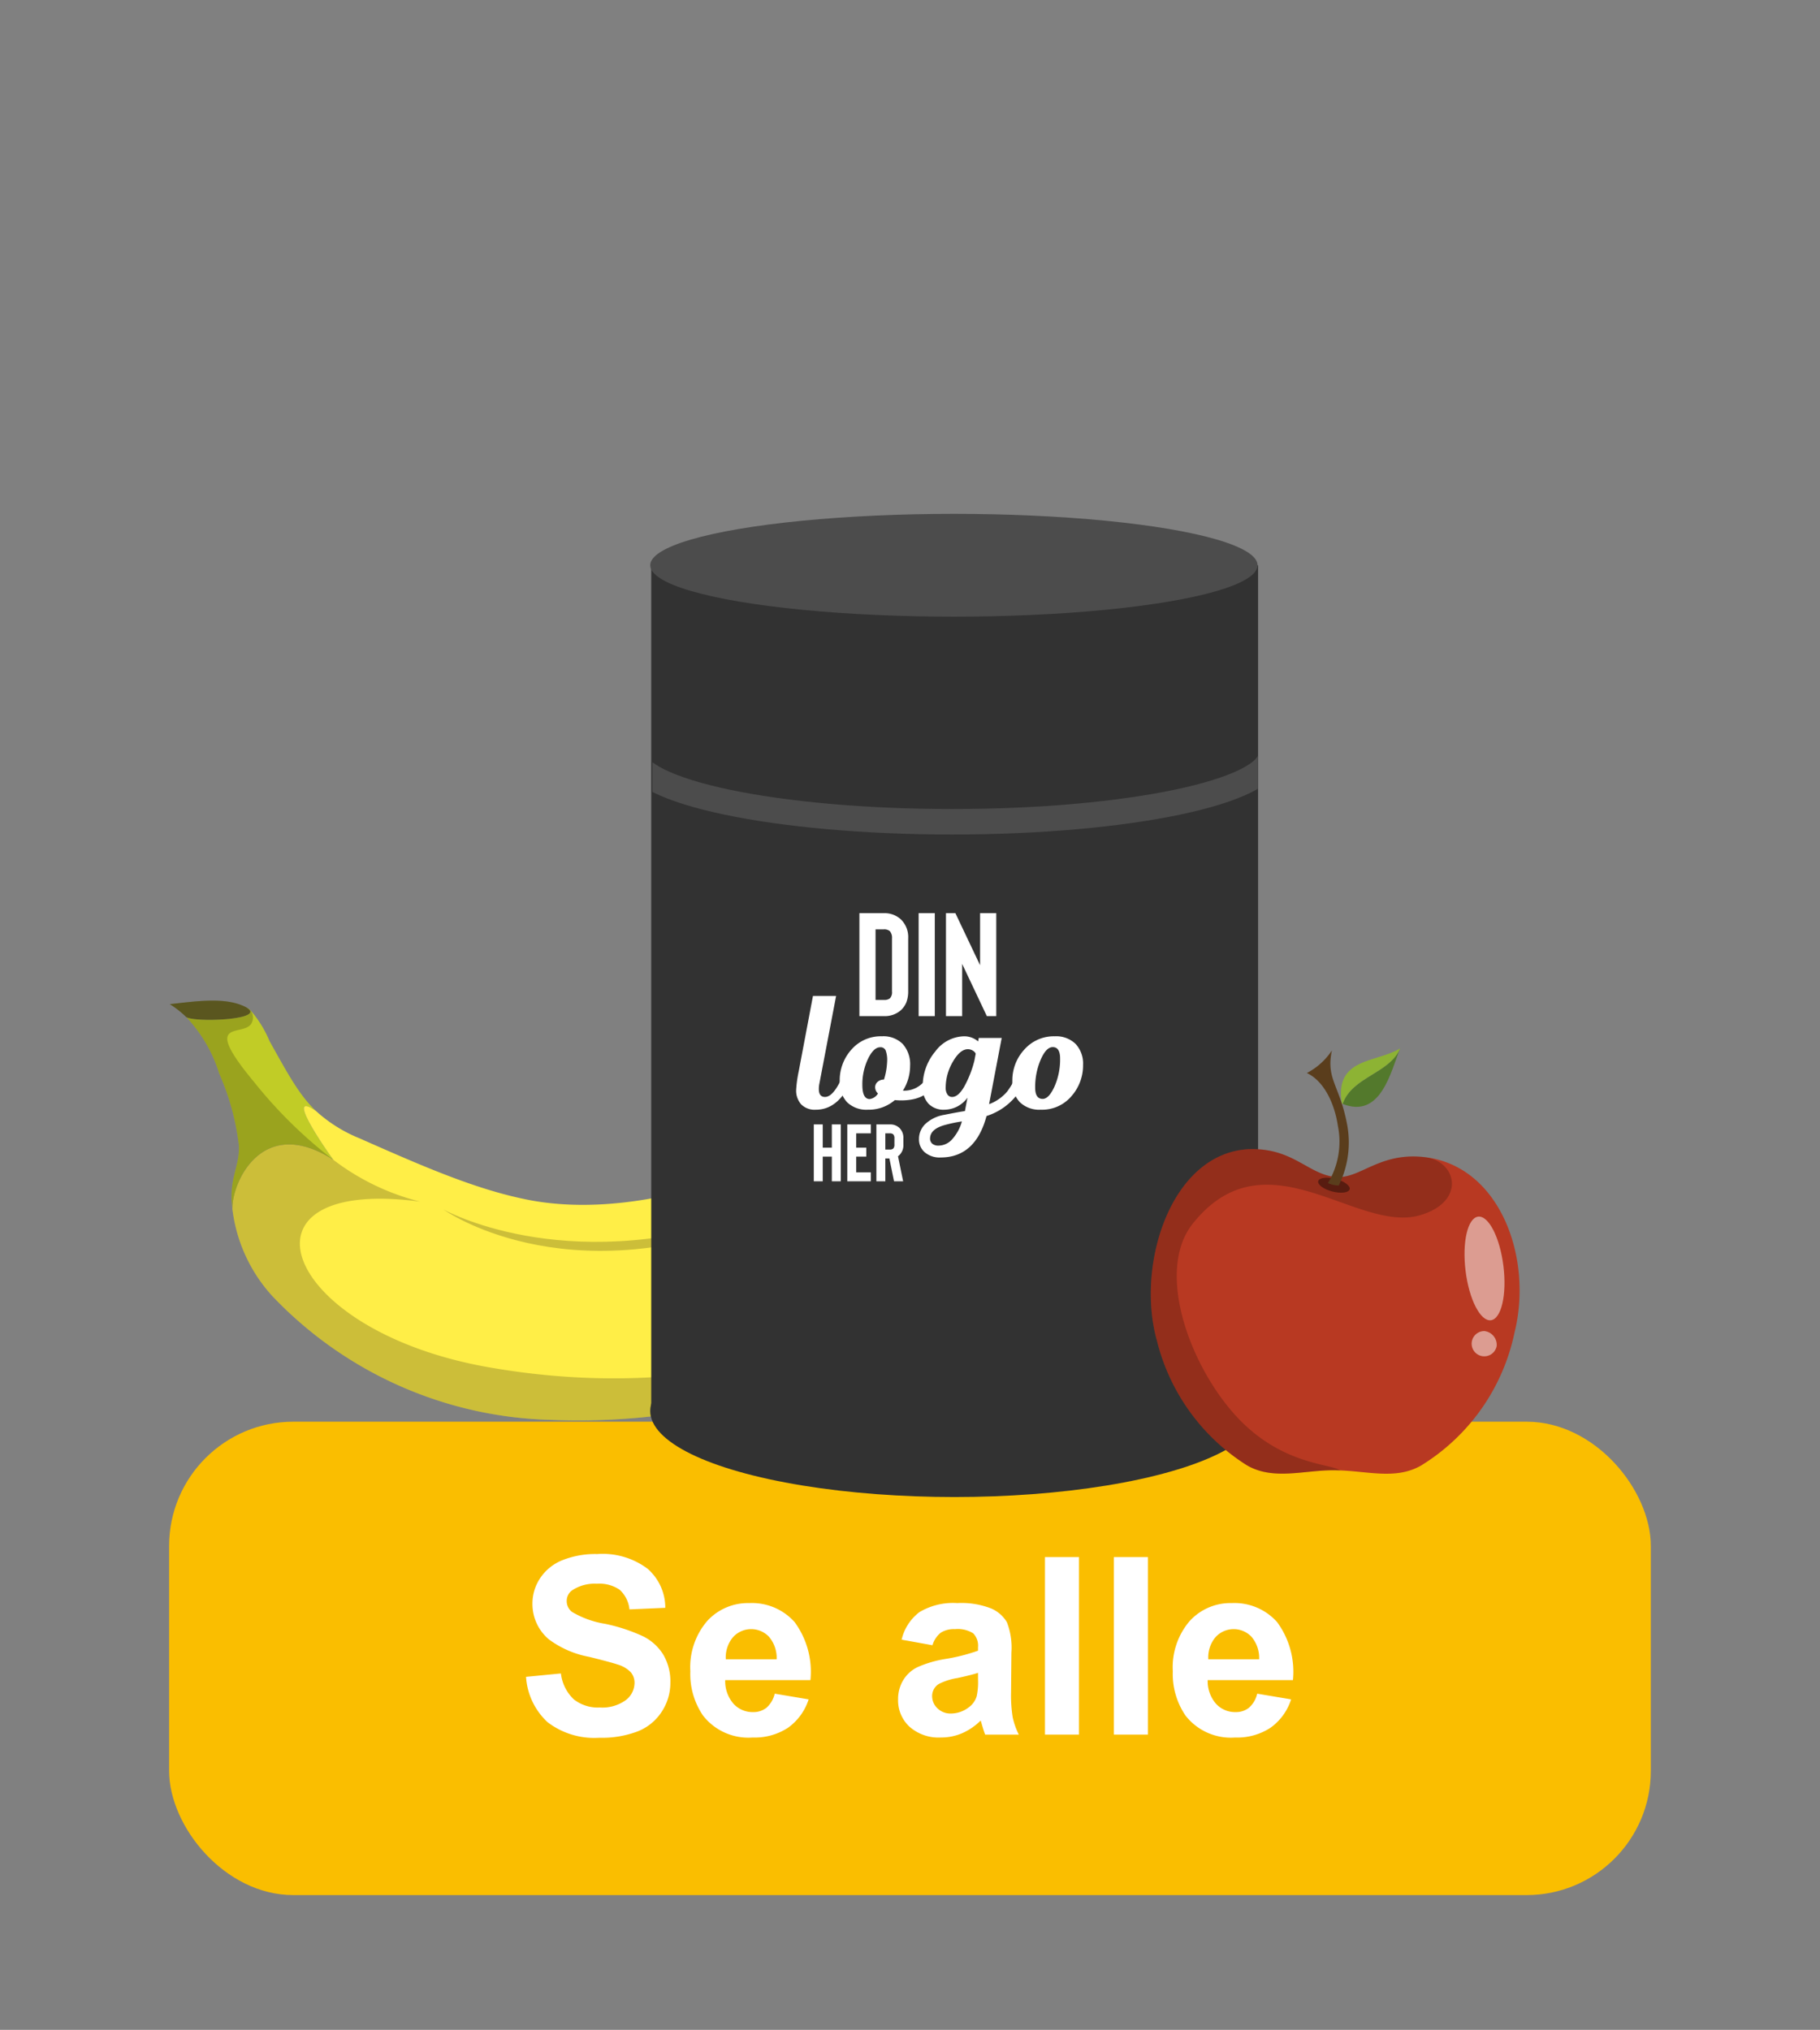
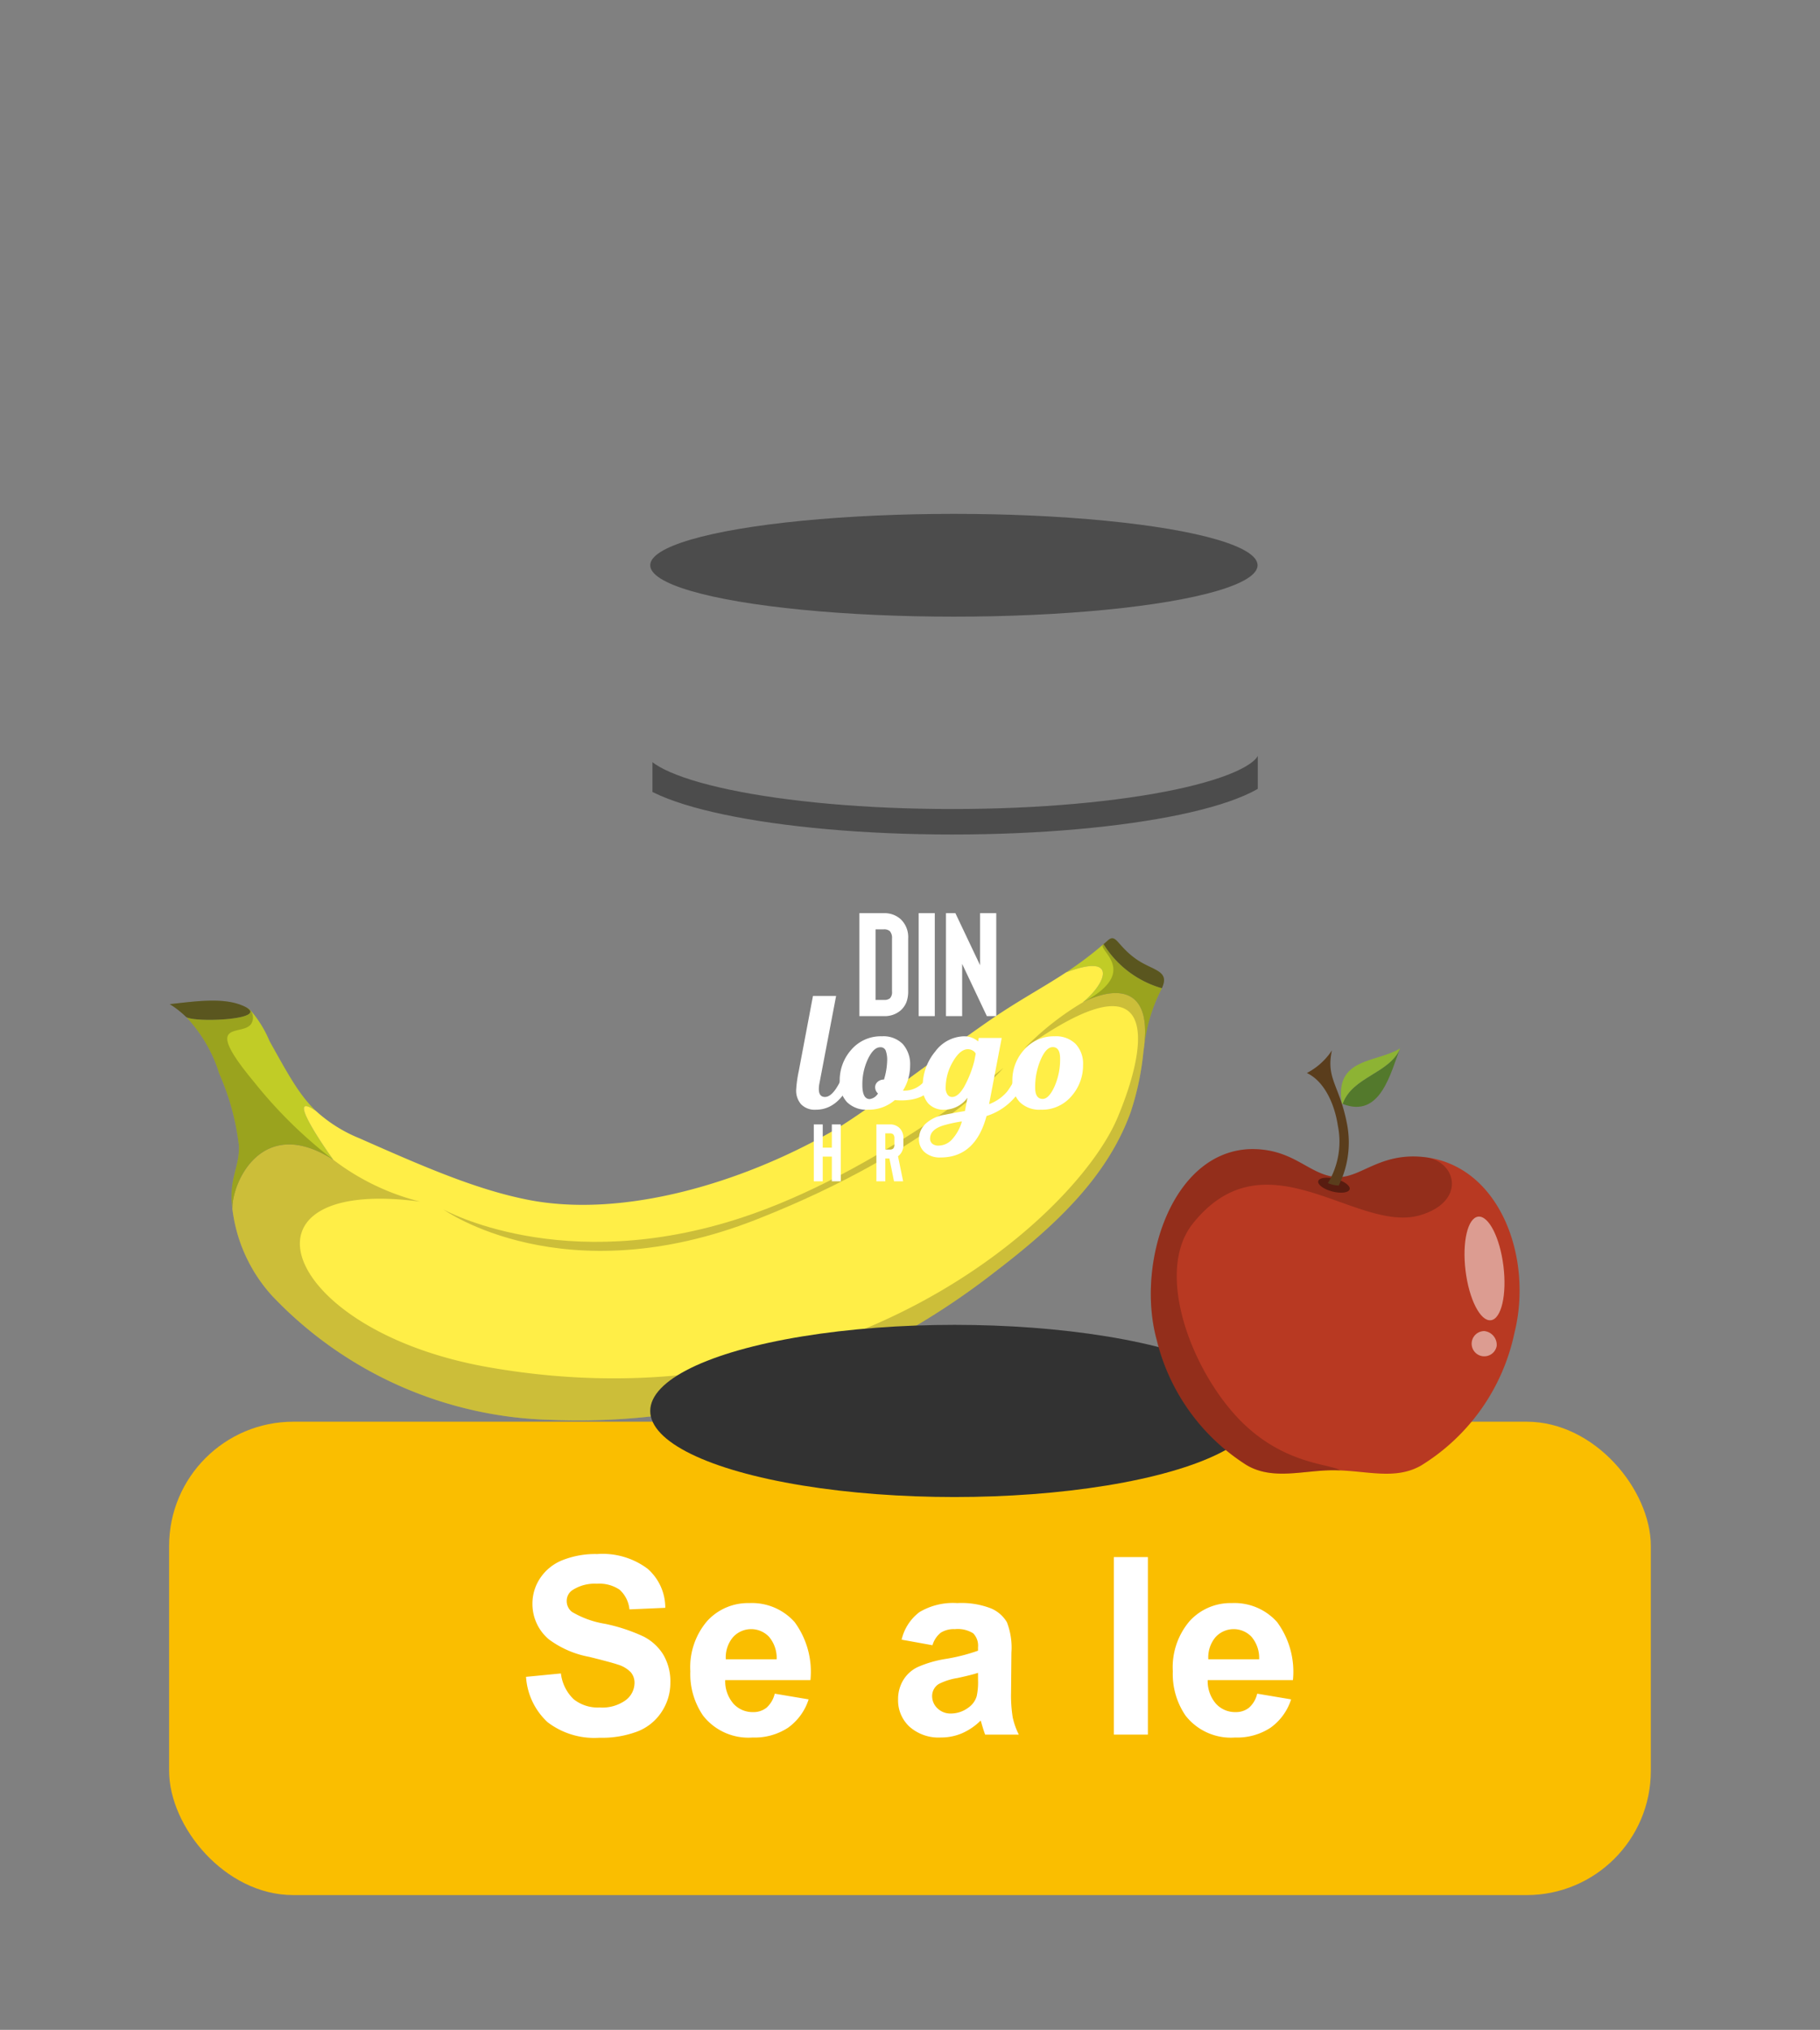
<svg xmlns="http://www.w3.org/2000/svg" xmlns:xlink="http://www.w3.org/1999/xlink" viewBox="0 0 139 155">
  <rect x="0" y="0" width="139" height="155" fill="#808080" stroke="none" />
  <defs>
    <clipPath id="clip-path">
      <rect x="49.83" y="56.899" width="46.231" height="13.196" style="fill: none" />
    </clipPath>
    <symbol id="button" data-name="button" viewBox="0 0 58.573 14.027">
      <g>
        <path d="M0,9.376l2.664-.259a3.247,3.247,0,0,0,.975,1.97,2.951,2.951,0,0,0,1.984.629,3.048,3.048,0,0,0,1.993-.56,1.664,1.664,0,0,0,.67-1.308,1.236,1.236,0,0,0-.282-.818,2.252,2.252,0,0,0-.985-.587q-.481-.167-2.192-.592A7.428,7.428,0,0,1,1.739,6.51,3.527,3.527,0,0,1,.49,3.782a3.484,3.484,0,0,1,.587-1.938A3.67,3.67,0,0,1,2.77.472,6.781,6.781,0,0,1,5.438,0,5.723,5.723,0,0,1,9.28,1.119a3.947,3.947,0,0,1,1.355,2.986l-2.737.12a2.328,2.328,0,0,0-.753-1.503A2.763,2.763,0,0,0,5.41,2.266a3.123,3.123,0,0,0-1.868.49.985.985,0,0,0-.435.841,1.04,1.04,0,0,0,.407.823,7.19,7.19,0,0,0,2.515.906,13.278,13.278,0,0,1,2.955.976A3.808,3.808,0,0,1,10.482,7.68a4.029,4.029,0,0,1,.541,2.159,3.993,3.993,0,0,1-.647,2.182,3.88,3.88,0,0,1-1.831,1.513,7.692,7.692,0,0,1-2.95.494A5.869,5.869,0,0,1,1.646,12.839,5.168,5.168,0,0,1,0,9.376Z" style="fill: #fff" />
        <path d="M18.994,10.661l2.589.436a4.243,4.243,0,0,1-1.577,2.168,4.633,4.633,0,0,1-2.695.744A4.393,4.393,0,0,1,13.519,12.335a5.623,5.623,0,0,1-.971-3.384A5.424,5.424,0,0,1,13.824,5.127a4.206,4.206,0,0,1,3.228-1.382A4.36,4.36,0,0,1,20.51,5.192,6.404,6.404,0,0,1,21.721,9.626h-6.51a2.63,2.63,0,0,0,.629,1.799,1.965,1.965,0,0,0,1.498.643,1.592,1.592,0,0,0,1.026-.333A2.055,2.055,0,0,0,18.994,10.661Zm.148-2.626A2.503,2.503,0,0,0,18.559,6.32a1.876,1.876,0,0,0-2.756.032,2.397,2.397,0,0,0-.545,1.683Z" style="fill: #fff" />
        <path d="M31.043,6.963l-2.358-.426a3.675,3.675,0,0,1,1.368-2.108,5.012,5.012,0,0,1,2.885-.684,6.218,6.218,0,0,1,2.589.411,2.585,2.585,0,0,1,1.197,1.045,5.355,5.355,0,0,1,.347,2.326L37.044,10.56a10.553,10.553,0,0,0,.125,1.91,5.566,5.566,0,0,0,.467,1.317H35.065q-.102-.259-.25-.768-.065-.232-.093-.305a4.682,4.682,0,0,1-1.424.971,4.077,4.077,0,0,1-1.618.323,3.35,3.35,0,0,1-2.391-.822,2.736,2.736,0,0,1-.874-2.081,2.793,2.793,0,0,1,.398-1.484,2.588,2.588,0,0,1,1.114-.998,8.704,8.704,0,0,1,2.066-.606A14.111,14.111,0,0,0,34.52,7.379V7.12a1.347,1.347,0,0,0-.37-1.068,2.216,2.216,0,0,0-1.397-.318,1.859,1.859,0,0,0-1.081.273A1.891,1.891,0,0,0,31.043,6.963ZM34.52,9.071q-.499.165-1.581.398a4.745,4.745,0,0,0-1.415.453,1.083,1.083,0,0,0-.509.915,1.274,1.274,0,0,0,.407.943,1.419,1.419,0,0,0,1.036.397,2.247,2.247,0,0,0,1.341-.462,1.627,1.627,0,0,0,.62-.86,5.117,5.117,0,0,0,.102-1.267Z" style="fill: #fff" />
-         <path d="M39.633,13.787V.231h2.598V13.787Z" style="fill: #fff" />
        <path d="M44.895,13.787V.231h2.598V13.787Z" style="fill: #fff" />
        <path d="M55.843,10.661l2.589.436a4.243,4.243,0,0,1-1.577,2.168,4.633,4.633,0,0,1-2.695.744,4.393,4.393,0,0,1-3.792-1.674,5.622,5.622,0,0,1-.971-3.384A5.424,5.424,0,0,1,50.674,5.127a4.206,4.206,0,0,1,3.228-1.382A4.36,4.36,0,0,1,57.36,5.192,6.404,6.404,0,0,1,58.571,9.626h-6.51a2.63,2.63,0,0,0,.629,1.799,1.965,1.965,0,0,0,1.498.643,1.593,1.593,0,0,0,1.026-.333A2.056,2.056,0,0,0,55.843,10.661Zm.148-2.626A2.502,2.502,0,0,0,55.409,6.32a1.876,1.876,0,0,0-2.756.032,2.397,2.397,0,0,0-.545,1.683Z" style="fill: #fff" />
      </g>
    </symbol>
    <symbol id="your_logo_onder_elkaar_wit" data-name="your logo onder elkaar wit" viewBox="0 0 24.786 23.163">
      <g>
        <path d="M1.452,7.146H3.451l-1.44,7.549a2.374,2.374,0,0,0-.053.493q0,.687.532.687.857,0,1.764-2.399l.74.428Q3.852,16.978,1.7,16.978a1.643,1.643,0,0,1-1.272-.467A1.792,1.792,0,0,1,0,15.253a10.643,10.643,0,0,1,.221-1.596Z" style="fill: #fff" />
        <path d="M11.544,13.527l.013-.052.739.428-.013.052q-.557,2.218-3.216,2.218-.207,0-.545-.026a3.448,3.448,0,0,1-2.335.83,2.393,2.393,0,0,1-1.79-.648,2.488,2.488,0,0,1-.635-1.816A3.967,3.967,0,0,1,4.78,11.776a3.358,3.358,0,0,1,2.626-1.141,2.353,2.353,0,0,1,1.809.674,2.633,2.633,0,0,1,.629,1.868A4.043,4.043,0,0,1,9.222,15.33,2.251,2.251,0,0,0,11.544,13.527ZM6.356,16.057a1.001,1.001,0,0,0,.713-.48.733.733,0,0,1-.246-.519.617.617,0,0,1,.227-.499.817.817,0,0,1,.538-.188A6.048,6.048,0,0,0,7.86,12.788a2.37,2.37,0,0,0-.13-.934.471.471,0,0,0-.467-.272q-.572,0-1.058,1.005a5.103,5.103,0,0,0-.487,2.251Q5.719,16.057,6.356,16.057Z" style="fill: #fff" />
        <path d="M19.235,13.476l.74.428a5.346,5.346,0,0,1-3.529,3.619q-.96,3.58-3.969,3.58a1.975,1.975,0,0,1-1.368-.448A1.46,1.46,0,0,1,10.61,19.52a1.79,1.79,0,0,1,.577-1.336,3.15,3.15,0,0,1,1.615-.765q1.232-.247,1.776-.324L14.8,15.94a2.498,2.498,0,0,1-1.985,1.038,1.81,1.81,0,0,1-1.388-.525,2.013,2.013,0,0,1-.493-1.433,4.652,4.652,0,0,1,1.089-3.08,3.173,3.173,0,0,1,2.465-1.304,1.84,1.84,0,0,1,1.232.441l.053-.298h1.984l-1.09,5.72a3.766,3.766,0,0,0,1.551-1.077A6.819,6.819,0,0,0,19.235,13.476Zm-6.926,6.602a1.592,1.592,0,0,0,1.16-.538,3.888,3.888,0,0,0,.85-1.55,12.156,12.156,0,0,0-1.44.299q-1.309.35-1.31,1.18a.568.568,0,0,0,.188.441A.805.805,0,0,0,12.309,20.078Zm1.167-4.203q.518,0,1.03-.869a9.258,9.258,0,0,0,.889-2.257l.117-.61a.572.572,0,0,0-.091-.142.838.838,0,0,0-.584-.246q-.674,0-1.297,1.077a4.446,4.446,0,0,0-.623,2.257,1.002,1.002,0,0,0,.149.571A.471.471,0,0,0,13.477,15.875Z" style="fill: #fff" />
        <path d="M22.335,10.635a2.405,2.405,0,0,1,1.809.661,2.5,2.5,0,0,1,.642,1.816,4.009,4.009,0,0,1-1.005,2.698,3.329,3.329,0,0,1-2.653,1.167,2.417,2.417,0,0,1-1.809-.655A2.49,2.49,0,0,1,18.678,14.5a3.909,3.909,0,0,1,1.038-2.724A3.388,3.388,0,0,1,22.335,10.635Zm-1.038,5.409q.532,0,1.018-1.063a5.761,5.761,0,0,0,.487-2.426q0-.986-.635-.986-.572,0-1.044,1.09a5.99,5.99,0,0,0-.474,2.413Q20.648,16.043,21.298,16.044Z" style="fill: #fff" />
      </g>
      <g>
        <path d="M7.569,8.891H5.462V0H7.569a2.075,2.075,0,0,1,1.474.533,2.134,2.134,0,0,1,.635,1.651V6.757a2.635,2.635,0,0,1-.152.927,1.892,1.892,0,0,1-.496.712A2.09,2.09,0,0,1,7.569,8.891ZM6.858,7.494h.711a.787.787,0,0,0,.533-.14.77.77,0,0,0,.178-.597V2.185a.877.877,0,0,0-.19-.635.748.748,0,0,0-.521-.152H6.858Z" style="fill: #fff" />
        <path d="M11.977,8.891H10.58V0h1.396Z" style="fill: #fff" />
        <path d="M17.287,8.891H16.473L14.34,4.382V8.891H12.942V0h.814L15.889,4.496V0h1.397Z" style="fill: #fff" />
      </g>
      <g>
        <path d="M3.854,18.247v4.916H3.081V21.028H2.295v2.135H1.523V18.247h.772v2.009h.786V18.247Z" style="fill: #fff" />
-         <path d="M5.188,19.019v1.236h.871v.772H5.188V22.39H6.452v.772H4.416V18.247H6.452v.772Z" style="fill: #fff" />
        <path d="M9.241,23.163H8.454l-.4-1.974H7.702v1.974H6.93V18.247H8.096a1.147,1.147,0,0,1,.815.295,1.18,1.18,0,0,1,.351.913v.527a1.189,1.189,0,0,1-.351.92.754.754,0,0,1-.113.091Zm-.752-3.708a.485.485,0,0,0-.105-.351.414.414,0,0,0-.288-.084H7.702v1.398h.393a.415.415,0,0,0,.288-.084.469.469,0,0,0,.105-.351Z" style="fill: #fff" />
      </g>
    </symbol>
  </defs>
  <g id="Laag_1" data-name="Laag 1">
    <g id="Banane">
      <path d="M18.789,76.914c1.72.947-3.771,1.188-4.55.763-.027-.025-.055-.053-.085-.078a7.264,7.264,0,0,0-1.191-.921c2.03-.222,4.138-.539,5.651.149.047.021.094.043.139.068A.154.154,0,0,1,18.789,76.914Z" style="fill: #716c27" />
      <path d="M86.818,73.269c1.236.852,2.559.833,1.917,2.195A7.765,7.765,0,0,1,84.28,72.097c.107-.09.215-.186.324-.282C85.254,71.239,85.304,72.224,86.818,73.269Z" style="fill: #716c27" />
      <path d="M88.734,75.464c-.016.038-.036.077-.057.116a12.748,12.748,0,0,0-1.292,4.303c.587-4.897-2.578-4.419-4.685-3.345,1.854-1.521,2.652-3.779-1.292-2.279a26.972,26.972,0,0,0,2.871-2.162A7.765,7.765,0,0,0,88.734,75.464Z" style="fill: #c1cc26" />
      <path d="M20.586,79.499c1.422,2.545,2.268,4.122,3.546,5.337-2.409-1.66.588,2.719,1.326,3.728-5.456-3.504-7.76,1.77-7.711,3.751-.285-2.442.565-3.128.499-4.843a19.033,19.033,0,0,0-1.5-5.487,11.028,11.028,0,0,0-2.507-4.308c.779.424,6.271.183,4.55-.763a2.355,2.355,0,0,1,.276.158A8.628,8.628,0,0,1,20.586,79.499Z" style="fill: #c1cc26" />
      <path d="M82.7,76.538c2.107-1.074,5.273-1.552,4.685,3.345l0,.002c-.019.145-.04.287-.059.432a21.141,21.141,0,0,1-.975,4.612c-1.796,4.993-5.837,8.732-10.305,12.149a56.483,56.483,0,0,1-17.769,9.383,50.55,50.55,0,0,1-16.137,1.964,30.381,30.381,0,0,1-21.339-9.455A11.98,11.98,0,0,1,17.83,92.872c-.034-.196-.06-.382-.083-.557-.049-1.981,2.255-7.254,7.711-3.751-.738-1.009-3.735-5.388-1.326-3.728a11.086,11.086,0,0,0,3.321,2.085C32.307,89.068,36.33,90.827,40.3,91.613,47.558,93.05,56.583,90.346,63.43,86.462c2.562-1.455,7.248-5.118,11.877-8.355,2.382-1.663,4.228-2.613,6.101-3.848C85.352,72.759,84.554,75.017,82.7,76.538Z" style="fill: #ffee47" />
      <path d="M86.818,73.269c-1.514-1.046-1.564-2.03-2.214-1.454a2.751,2.751,0,0,1-.324.282c-.626.394,2.949,2.051-1.579,4.442a21.539,21.539,0,0,0-4.461,3.517c10.241-7.314,9.639-.721,7.104,5.303C82.139,92.974,64.149,109.131,37.291,104.4c-15.894-2.8-20.034-14.618-5.21-12.643a18.183,18.183,0,0,1-6.622-3.193A34.979,34.979,0,0,1,19.386,82.6c-4.158-5.008-.727-3.331-.162-4.488a.909.909,0,0,0-.159-1.04,2.355,2.355,0,0,0-.276-.158.154.154,0,0,0-.036-.019c-.045-.025-.092-.046-.139-.068-1.513-.688-3.621-.371-5.651-.149A7.264,7.264,0,0,1,14.154,77.6c.03.025.058.052.085.078a11.028,11.028,0,0,1,2.507,4.308,19.033,19.033,0,0,1,1.5,5.487c.066,1.715-.784,2.401-.499,4.843.022.175.049.362.083.557a11.98,11.98,0,0,0,2.972,6.098,30.381,30.381,0,0,0,21.339,9.455,50.55,50.55,0,0,0,16.137-1.964A56.483,56.483,0,0,0,76.047,97.079c4.468-3.417,8.509-7.155,10.305-12.149a21.141,21.141,0,0,0,.975-4.612c.019-.145.041-.287.059-.432l0-.002A12.748,12.748,0,0,1,88.677,75.58c.02-.039.041-.078.057-.116C89.377,74.102,88.054,74.121,86.818,73.269Z" style="opacity: 0.2" />
      <path d="M56.67,92.973c-13.689,4.509-22.801-.614-22.801-.614s9.149,6.577,23.939.749c13.602-5.359,18.821-11.556,18.821-11.556S66.957,89.584,56.67,92.973Z" style="opacity: 0.2" />
    </g>
    <rect x="12.916" y="108.562" width="113.164" height="36.149" rx="9.488" style="fill: #fabe00" />
    <g>
-       <rect x="49.737" y="43.164" width="46.348" height="64.587" style="fill: #323232" />
      <ellipse cx="72.853" cy="43.164" rx="23.192" ry="3.925" style="fill: #4c4c4c" />
      <ellipse cx="72.9" cy="107.741" rx="23.239" ry="6.574" style="fill: #323232" />
      <g style="clip-path: url(#clip-path)">
        <path d="M97.053,57.638c0,2.824-10.892,5.113-24.327,5.113s-24.327-2.289-24.327-5.113" style="fill: none;stroke: #4c4c4c;stroke-miterlimit: 10;stroke-width: 1.946px;fill-rule: evenodd" />
      </g>
    </g>
    <g id="Apel">
      <g id="Apel-2" data-name="Apel">
        <path id="HG" d="M108.82,88.363c5.74.675,8.269,7.683,6.85,13.391a15.672,15.672,0,0,1-7.129,10.151c-2.013,1.157-4.207.366-6.732.366-2.269,0-4.625.793-6.621-.406a15.725,15.725,0,0,1-6.831-9.494c-1.634-5.815,1.102-14.438,7.144-14.624,3.289-.057,4.418,1.939,6.512,2.13C103.878,90.047,105.338,87.953,108.82,88.363Z" style="fill: #b83922" />
        <path id="HG-2" data-name="HG" d="M108.82,88.363c2.435.286,3.195,3.391-.369,4.434-4.84,1.416-11.759-6.366-17.347.632-2.993,3.748-.049,11.37,3.693,15.112,3.333,3.333,6.847,3.226,7.555,3.741-.091.005-.267-.011-.543-.011-2.269,0-4.625.793-6.621-.406a15.725,15.725,0,0,1-6.831-9.494c-1.634-5.815,1.102-14.438,7.144-14.624,3.289-.057,4.418,1.939,6.512,2.13C103.878,90.047,105.338,87.953,108.82,88.363Z" style="opacity: 0.2" />
        <path id="Glanz" d="M114.823,96.682c.269,2.184-.161,4.035-.96,4.133s-1.665-1.593-1.933-3.777.161-4.034.96-4.133S114.555,94.498,114.823,96.682Z" style="fill: #fff;opacity: 0.5" />
        <path id="Glanz-2" data-name="Glanz" d="M114.307,102.784a.964.964,0,1,1-.948-1.142A1.058,1.058,0,0,1,114.307,102.784Z" style="fill: #fff;opacity: 0.5" />
      </g>
      <g id="Blatt">
        <path id="HG-3" data-name="HG" d="M106.94,80.052c-.724,1.76-1.468,5.412-4.402,4.242C103.279,82.203,106.103,82,106.94,80.052Z" style="fill: #53792c" />
        <path id="HG-4" data-name="HG" d="M106.94,80.052c-.838,1.948-3.661,2.15-4.402,4.242L102.48,84.27l.006-.014C101.885,80.737,105.169,81.16,106.94,80.052Z" style="fill: #8db334" />
      </g>
      <g id="Stiel">
        <path id="HG-5" data-name="HG" d="M103.079,90.813c-.069.265-.662.342-1.325.171s-1.145-.525-1.076-.791.661-.342,1.325-.17S103.147,90.547,103.079,90.813Z" style="opacity: 0.4" />
        <path id="HG-6" data-name="HG" d="M102.867,85.776a7.41,7.41,0,0,1-.625,4.754,2.279,2.279,0,0,1-.824-.187,6.116,6.116,0,0,0,.759-4.382c-.266-1.762-1.086-3.424-2.367-4.024A5.145,5.145,0,0,0,101.724,80.21C101.257,82.372,102.3,82.866,102.867,85.776Z" style="fill: #5a3d1c" />
      </g>
    </g>
    <use width="58.573" height="14.027" transform="translate(40.175 118.669)" xlink:href="#button" />
    <use width="24.787" height="23.163" transform="translate(60.806 69.731) scale(0.884)" xlink:href="#your_logo_onder_elkaar_wit" />
  </g>
</svg>